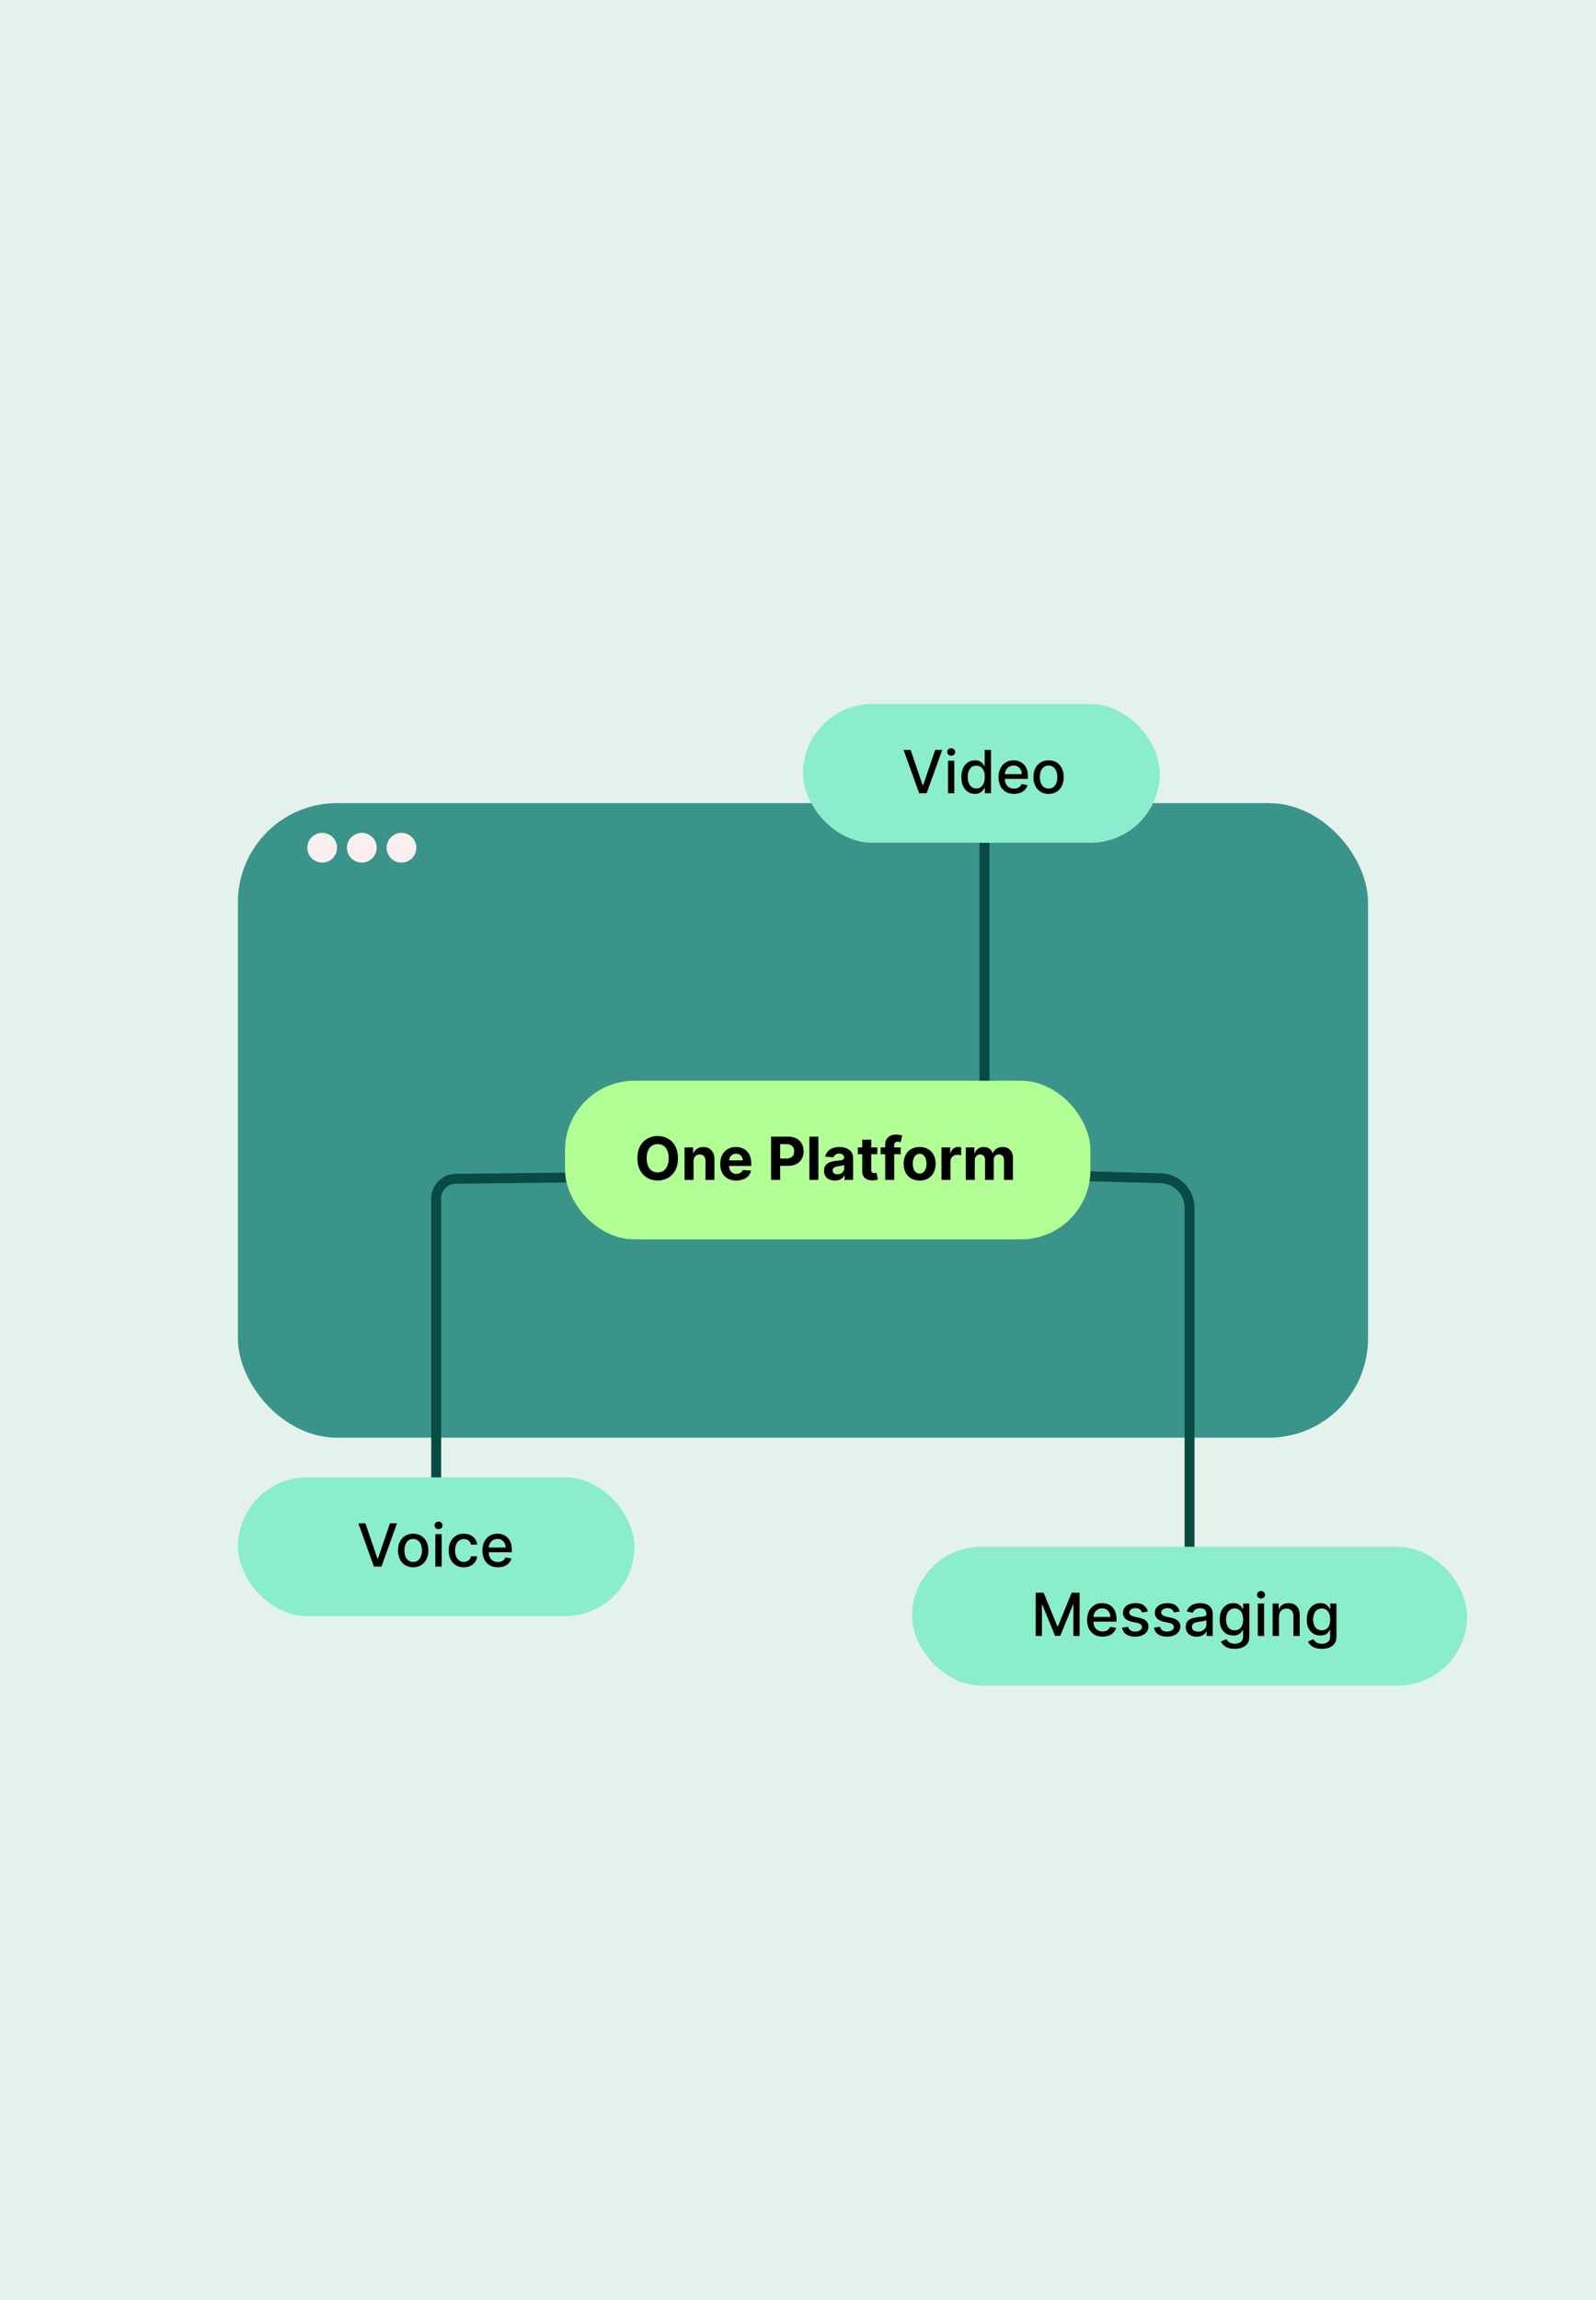
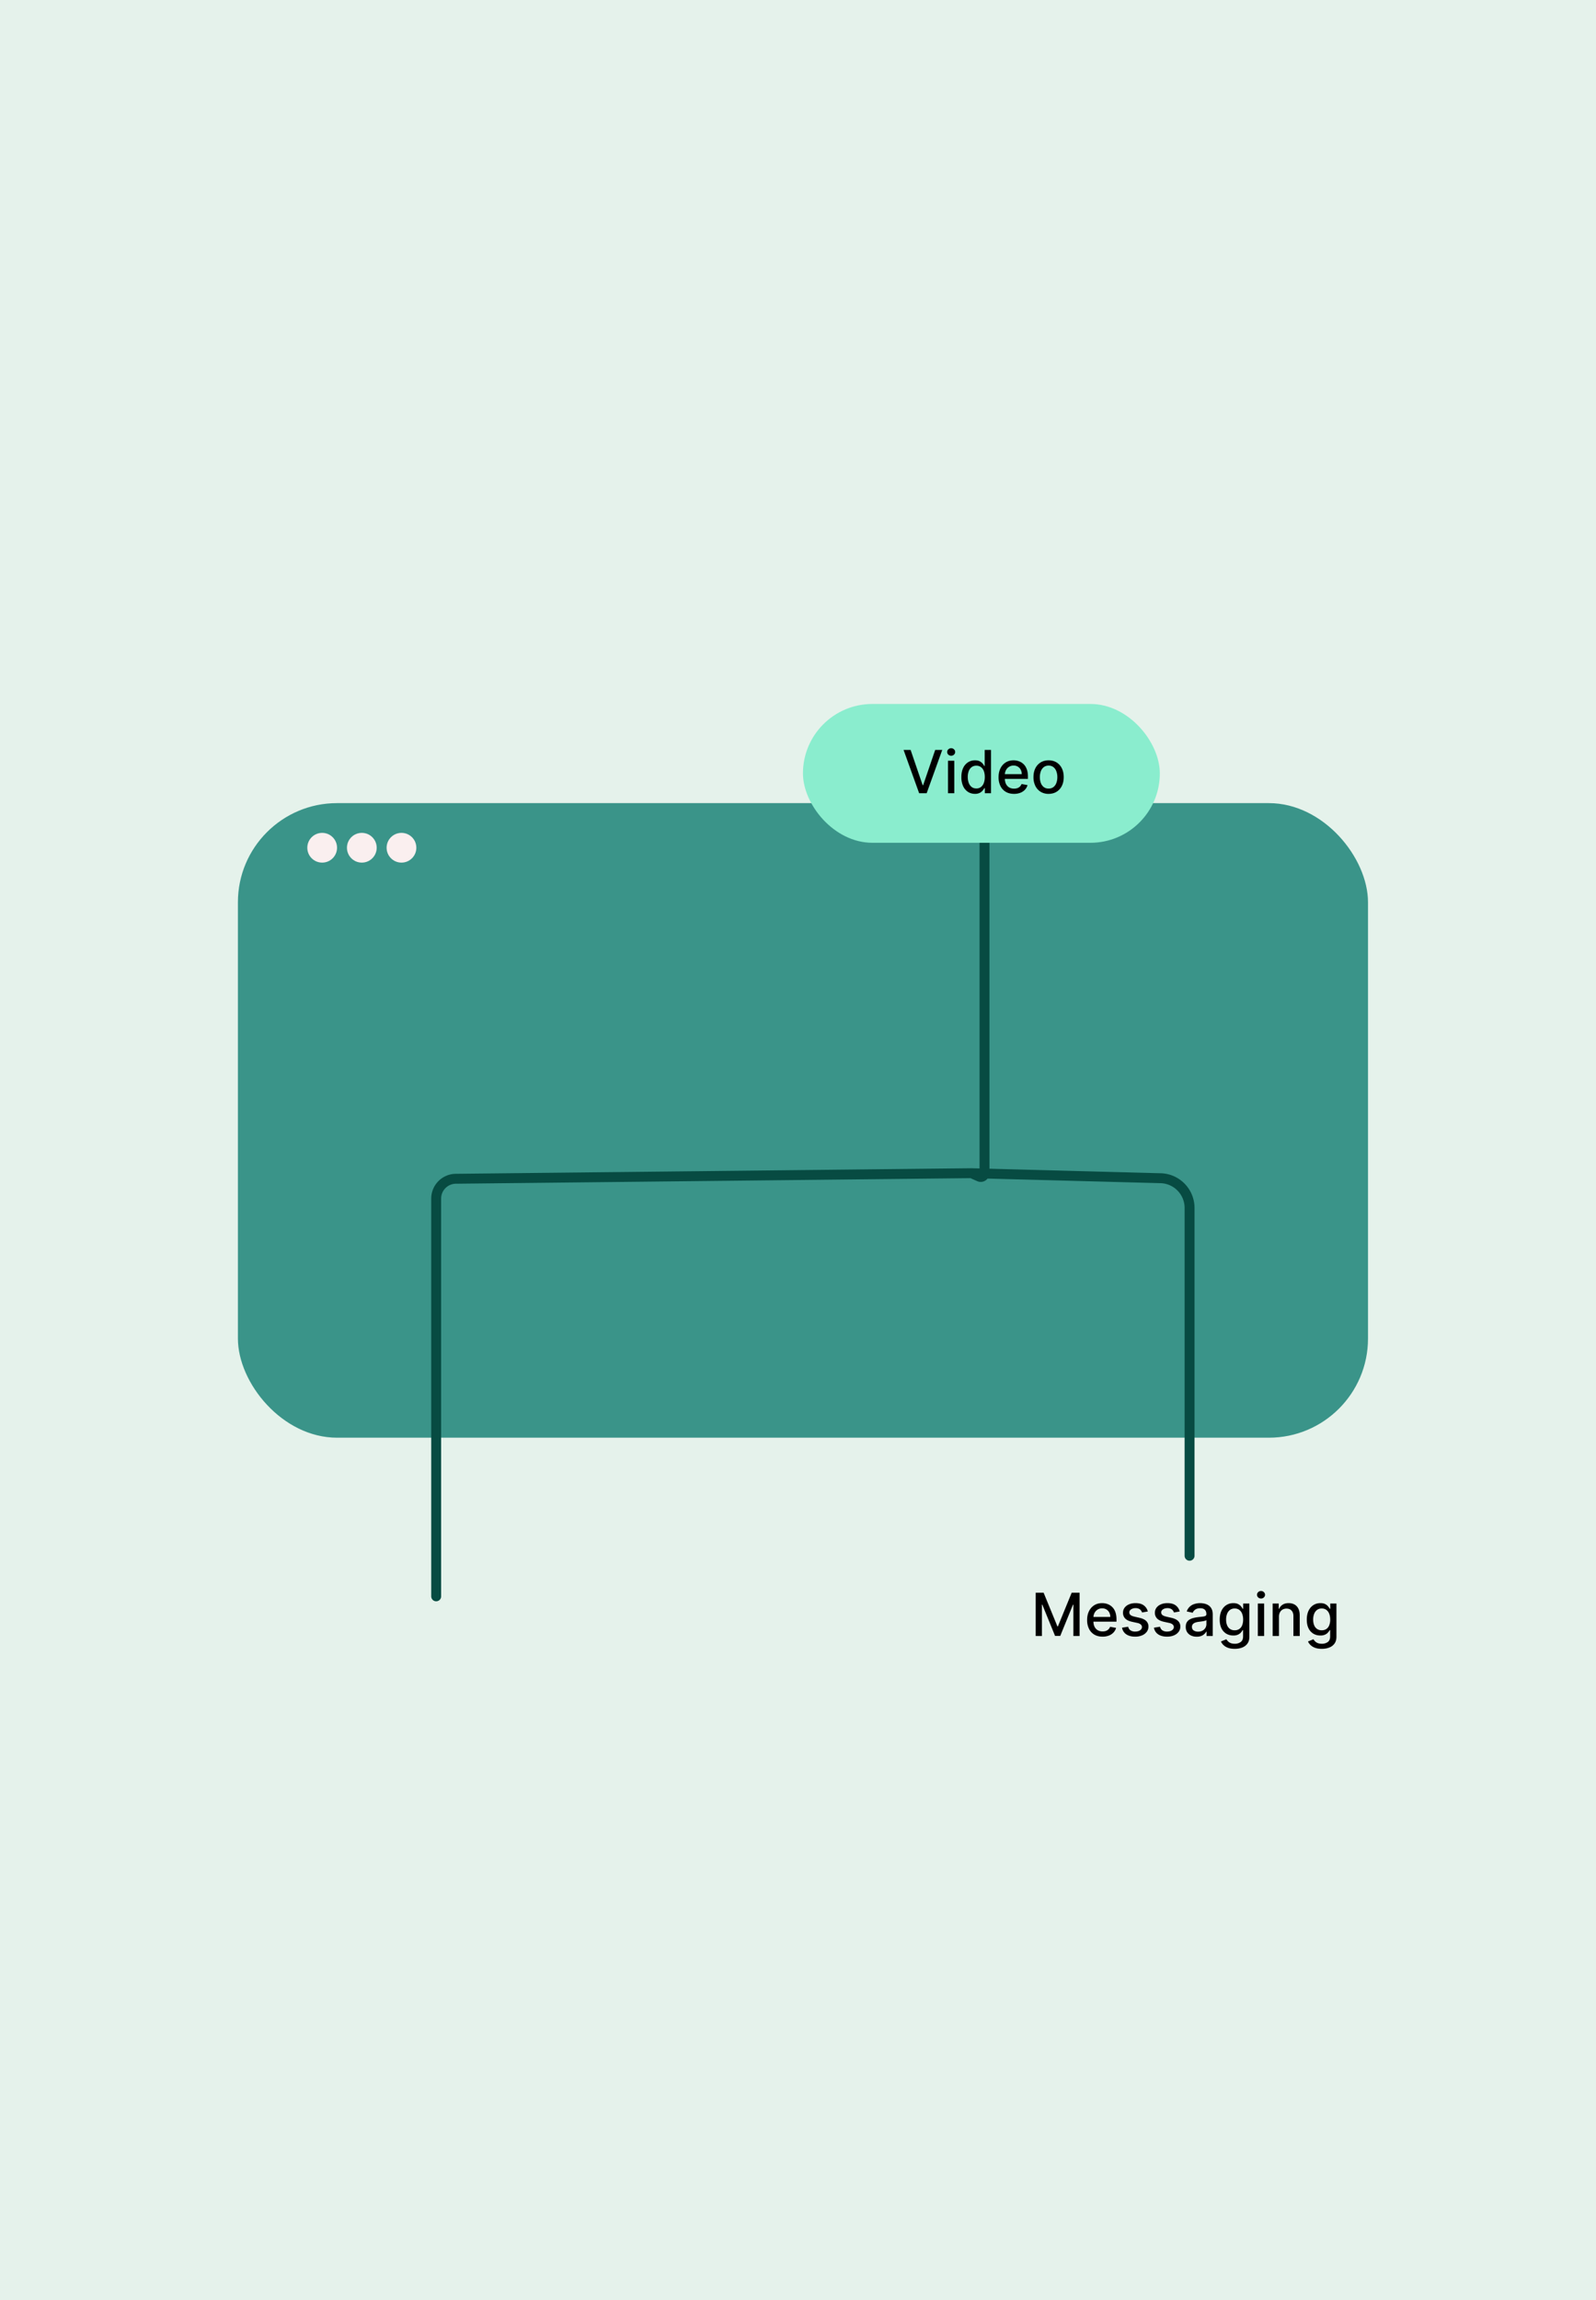
<svg xmlns="http://www.w3.org/2000/svg" width="161" height="232" fill="none">
  <path fill="#E5F2EB" d="M0 0h161v232H0z" />
  <rect width="114" height="64" x="24" y="81" fill="#3A9489" rx="10" />
  <circle cx="32.5" cy="85.5" r="1.5" fill="#FAEFEF" />
  <circle cx="36.5" cy="85.5" r="1.5" fill="#FAEFEF" />
  <circle cx="40.5" cy="85.5" r="1.5" fill="#FAEFEF" />
  <path stroke="#074B42" stroke-linecap="round" d="M44 161v-40.114a2 2 0 0 1 1.978-2L98 118.323M99.314 85v33.323a.38.38 0 0 1-.534.347l-.78-.347m0 0 19.08.507a3 3 0 0 1 2.92 2.999v35.079" />
-   <rect width="56" height="14" x="92" y="156" fill="#8AEDCE" rx="7" />
-   <rect width="40" height="14" x="24" y="149" fill="#8AEDCE" rx="7" />
  <path fill="#000" d="M104.479 160.636h.799l1.39 3.392h.051l1.389-3.392h.799V165h-.626v-3.158h-.041l-1.287 3.152h-.52l-1.287-3.154h-.04V165h-.627v-4.364Zm6.745 4.43c-.323 0-.601-.069-.834-.207a1.396 1.396 0 0 1-.536-.586 1.98 1.98 0 0 1-.188-.888c0-.335.063-.631.188-.886.126-.256.302-.456.528-.599.227-.144.493-.215.797-.215.184 0 .363.03.537.091a1.29 1.29 0 0 1 .792.797c.08.208.12.46.12.757v.225h-2.602v-.477h1.977a.942.942 0 0 0-.102-.445.766.766 0 0 0-.288-.309.804.804 0 0 0-.43-.113.834.834 0 0 0-.469.132.892.892 0 0 0-.307.341.982.982 0 0 0-.106.454v.373c0 .218.038.404.115.558.078.153.187.27.326.351.139.08.302.12.488.12.121 0 .231-.017.33-.051a.692.692 0 0 0 .424-.416l.603.109a1.087 1.087 0 0 1-.26.466 1.236 1.236 0 0 1-.466.309 1.736 1.736 0 0 1-.637.109Zm4.563-2.54-.577.103a.686.686 0 0 0-.116-.211.557.557 0 0 0-.208-.164.751.751 0 0 0-.331-.064.79.79 0 0 0-.451.121c-.121.08-.181.183-.181.309 0 .109.04.197.121.264.081.067.212.122.392.164l.52.12c.301.069.526.176.673.321a.755.755 0 0 1 .222.565.855.855 0 0 1-.171.524 1.12 1.12 0 0 1-.47.358 1.74 1.74 0 0 1-.697.13c-.367 0-.666-.078-.897-.234a.99.99 0 0 1-.426-.671l.615-.094c.039.16.118.282.237.364a.816.816 0 0 0 .467.122c.208 0 .375-.044.5-.13.125-.088.188-.196.188-.322a.338.338 0 0 0-.115-.258.758.758 0 0 0-.348-.158l-.554-.121c-.305-.07-.531-.18-.677-.332a.804.804 0 0 1-.217-.578c0-.193.053-.362.161-.507.108-.145.258-.258.448-.339.19-.082.408-.123.654-.123.354 0 .632.076.835.23.203.152.338.356.403.611Zm3.217 0-.578.103a.662.662 0 0 0-.115-.211.553.553 0 0 0-.209-.164.75.75 0 0 0-.33-.064c-.18 0-.331.04-.452.121-.12.08-.181.183-.181.309 0 .109.041.197.122.264.081.067.211.122.392.164l.52.12c.301.069.525.176.673.321a.755.755 0 0 1 .222.565.855.855 0 0 1-.171.524 1.117 1.117 0 0 1-.471.358c-.2.087-.432.13-.696.13-.367 0-.666-.078-.897-.234a.994.994 0 0 1-.427-.671l.616-.094a.59.59 0 0 0 .237.364.814.814 0 0 0 .466.122c.209 0 .376-.044.501-.13.125-.088.188-.196.188-.322a.336.336 0 0 0-.116-.258.753.753 0 0 0-.347-.158l-.554-.121c-.305-.07-.531-.18-.677-.332a.805.805 0 0 1-.218-.578c0-.193.054-.362.162-.507.108-.145.257-.258.448-.339.19-.082.408-.123.654-.123.353 0 .632.076.835.23.203.152.337.356.403.611Zm1.717 2.546c-.208 0-.395-.038-.563-.115a.946.946 0 0 1-.398-.338.97.97 0 0 1-.145-.544c0-.184.035-.336.106-.456a.79.79 0 0 1 .288-.283c.121-.07.256-.122.405-.158.149-.035.301-.062.456-.081l.477-.055a.705.705 0 0 0 .266-.075c.056-.034.083-.089.083-.166v-.015c0-.186-.052-.33-.157-.432-.104-.103-.259-.154-.465-.154-.214 0-.383.048-.507.143a.758.758 0 0 0-.253.313l-.599-.136a1.161 1.161 0 0 1 .786-.75 1.85 1.85 0 0 1 .565-.085c.13 0 .269.015.415.047a1.2 1.2 0 0 1 .414.166.913.913 0 0 1 .317.347c.082.149.124.343.124.582V165h-.623v-.447h-.025a.982.982 0 0 1-.503.441 1.241 1.241 0 0 1-.464.078Zm.138-.511a.923.923 0 0 0 .452-.104.735.735 0 0 0 .388-.637v-.422a.346.346 0 0 1-.133.064 2.441 2.441 0 0 1-.219.049l-.241.036-.196.025a1.62 1.62 0 0 0-.339.079.59.59 0 0 0-.243.16.402.402 0 0 0-.089.273c0 .157.058.277.175.358a.776.776 0 0 0 .445.119Zm3.697 1.734c-.26 0-.483-.034-.671-.102a1.301 1.301 0 0 1-.456-.27 1.135 1.135 0 0 1-.264-.369l.548-.226c.038.063.089.129.153.198a.779.779 0 0 0 .264.181c.112.05.257.075.433.075a.97.97 0 0 0 .598-.177c.158-.116.237-.302.237-.558v-.644h-.041c-.038.07-.093.147-.166.233a.894.894 0 0 1-.294.221 1.085 1.085 0 0 1-.488.094c-.258 0-.491-.06-.699-.181a1.286 1.286 0 0 1-.49-.539c-.119-.239-.179-.532-.179-.88s.059-.646.177-.895c.12-.249.283-.439.49-.571.208-.134.443-.2.706-.2.203 0 .367.034.492.102a.912.912 0 0 1 .292.234c.071.09.125.169.164.237h.047v-.531h.624v3.345c0 .282-.065.513-.196.693-.131.18-.308.314-.531.4-.221.087-.471.13-.75.13Zm-.006-1.872a.812.812 0 0 0 .464-.128.793.793 0 0 0 .29-.371c.067-.162.1-.356.1-.582 0-.22-.032-.414-.098-.581a.858.858 0 0 0-.287-.392.754.754 0 0 0-.469-.143.761.761 0 0 0-.48.149.903.903 0 0 0-.289.401 1.589 1.589 0 0 0-.096.566c0 .215.033.403.098.565a.832.832 0 0 0 .29.379.807.807 0 0 0 .477.137Zm2.337.577v-3.273h.637V165h-.637Zm.322-3.778a.41.41 0 0 1-.286-.11.362.362 0 0 1-.117-.269c0-.105.039-.195.117-.268a.4.4 0 0 1 .286-.113.39.39 0 0 1 .283.113.358.358 0 0 1 0 .537.4.4 0 0 1-.283.11Zm1.809 1.835V165h-.637v-3.273h.612v.533h.04a.946.946 0 0 1 .354-.418c.162-.105.366-.157.612-.157.223 0 .418.047.586.14.167.093.297.23.389.414.093.183.139.409.139.679V165h-.637v-2.005c0-.237-.062-.423-.186-.556-.123-.135-.293-.202-.509-.202a.798.798 0 0 0-.394.095.69.69 0 0 0-.271.282.932.932 0 0 0-.098.443Zm4.321 3.238c-.259 0-.483-.034-.671-.102a1.301 1.301 0 0 1-.456-.27 1.135 1.135 0 0 1-.264-.369l.548-.226c.038.063.089.129.153.198a.79.79 0 0 0 .264.181c.113.05.257.075.433.075a.974.974 0 0 0 .599-.177c.157-.116.236-.302.236-.558v-.644h-.04c-.039.07-.094.147-.167.233a.894.894 0 0 1-.294.221 1.085 1.085 0 0 1-.488.094c-.258 0-.491-.06-.698-.181a1.28 1.28 0 0 1-.49-.539c-.12-.239-.179-.532-.179-.88s.059-.646.176-.895c.12-.249.283-.439.49-.571.208-.134.443-.2.706-.2.203 0 .367.034.492.102a.912.912 0 0 1 .292.234c.071.09.126.169.164.237h.047v-.531h.624v3.345c0 .282-.065.513-.196.693-.131.18-.307.314-.531.4-.221.087-.471.13-.75.13Zm-.006-1.872a.817.817 0 0 0 .465-.128.798.798 0 0 0 .289-.371 1.52 1.52 0 0 0 .101-.582c0-.22-.033-.414-.099-.581a.858.858 0 0 0-.287-.392.754.754 0 0 0-.469-.143.758.758 0 0 0-.479.149.898.898 0 0 0-.29.401 1.589 1.589 0 0 0-.096.566c0 .215.033.403.098.565a.832.832 0 0 0 .29.379.807.807 0 0 0 .477.137Z" />
  <rect width="36" height="14" x="81" y="71" fill="#8AEDCE" rx="7" />
  <path fill="#000" d="m91.86 75.636 1.215 3.554h.05l1.214-3.554h.711L93.48 80h-.76l-1.57-4.364h.71ZM95.63 80v-3.273h.636V80h-.637Zm.321-3.778a.405.405 0 0 1-.285-.11.36.36 0 0 1-.117-.269.35.35 0 0 1 .117-.268.4.4 0 0 1 .285-.113c.111 0 .205.037.284.113.08.073.119.163.119.268 0 .104-.04.193-.12.269a.398.398 0 0 1-.283.11Zm2.398 3.842c-.264 0-.5-.068-.708-.202a1.38 1.38 0 0 1-.486-.582 2.162 2.162 0 0 1-.174-.91c0-.354.059-.656.177-.908a1.35 1.35 0 0 1 .49-.577c.207-.134.442-.2.705-.2.203 0 .367.034.49.102a.875.875 0 0 1 .29.234c.07.09.123.169.162.237h.038v-1.622h.637V80h-.622v-.51h-.053c-.039.07-.094.15-.166.24a.925.925 0 0 1-.294.234 1.03 1.03 0 0 1-.486.1Zm.14-.543a.742.742 0 0 0 .465-.145.896.896 0 0 0 .29-.407c.066-.173.1-.375.1-.605 0-.228-.033-.427-.098-.597a.877.877 0 0 0-.288-.398.757.757 0 0 0-.469-.143.758.758 0 0 0-.48.149.911.911 0 0 0-.289.407 1.66 1.66 0 0 0-.096.582c0 .218.033.415.098.59a.938.938 0 0 0 .29.415c.13.101.288.152.477.152Zm3.801.545c-.322 0-.6-.069-.833-.207a1.396 1.396 0 0 1-.537-.586 1.982 1.982 0 0 1-.188-.888c0-.335.063-.63.188-.886a1.45 1.45 0 0 1 .528-.6c.228-.143.493-.214.797-.214.185 0 .364.03.537.091.173.061.329.157.467.288.138.13.246.3.326.51.079.207.119.459.119.755v.226h-2.601v-.477h1.977a.942.942 0 0 0-.102-.445.783.783 0 0 0-.288-.31.805.805 0 0 0-.431-.112.829.829 0 0 0-.468.132.885.885 0 0 0-.307.34.985.985 0 0 0-.107.455v.373c0 .218.039.404.115.558a.84.84 0 0 0 .326.352c.14.079.302.119.488.119.121 0 .231-.017.331-.051a.688.688 0 0 0 .424-.415l.603.108a1.099 1.099 0 0 1-.26.466 1.261 1.261 0 0 1-.467.31 1.745 1.745 0 0 1-.637.108Zm3.489 0a1.51 1.51 0 0 1-.803-.21 1.422 1.422 0 0 1-.532-.591 1.95 1.95 0 0 1-.19-.886c0-.34.063-.637.19-.891a1.42 1.42 0 0 1 .532-.592c.229-.141.497-.211.803-.211.307 0 .575.07.804.21.228.141.406.339.532.593.127.254.19.551.19.89 0 .339-.063.634-.19.887-.126.253-.304.45-.532.59-.229.14-.497.211-.804.211Zm.003-.535a.765.765 0 0 0 .494-.157.925.925 0 0 0 .29-.42c.064-.175.096-.367.096-.578 0-.208-.032-.4-.096-.575a.94.94 0 0 0-.29-.424.758.758 0 0 0-.494-.16.769.769 0 0 0-.499.16.95.95 0 0 0-.292.424 1.71 1.71 0 0 0-.094.575c0 .21.032.403.094.578a.937.937 0 0 0 .292.42.775.775 0 0 0 .499.157Z" />
-   <rect width="53" height="16" x="57" y="109" fill="#B2FF96" rx="7" />
-   <path fill="#000" d="M68.39 116.818c0 .476-.091.881-.271 1.215a1.888 1.888 0 0 1-.733.765 2.079 2.079 0 0 1-1.04.262c-.388 0-.736-.088-1.044-.265a1.883 1.883 0 0 1-.731-.764c-.179-.334-.268-.738-.268-1.213 0-.476.089-.88.268-1.214.179-.334.423-.588.73-.763a2.068 2.068 0 0 1 1.045-.264c.385 0 .731.088 1.04.264.31.175.554.429.733.763.18.334.27.738.27 1.214Zm-.936 0a1.94 1.94 0 0 0-.139-.78 1.055 1.055 0 0 0-.385-.481 1.033 1.033 0 0 0-.584-.164c-.223 0-.418.054-.584.164-.166.109-.295.27-.388.481a1.98 1.98 0 0 0-.136.78c0 .308.045.568.136.78.093.212.222.372.388.482.166.109.36.164.584.164.223 0 .417-.055.584-.164.166-.11.294-.27.385-.482a1.94 1.94 0 0 0 .139-.78Zm2.51.29V119h-.908v-3.273h.865v.578h.038a.912.912 0 0 1 .364-.452c.17-.112.378-.168.62-.168.228 0 .426.049.595.149.169.099.3.241.394.426.094.183.14.402.14.656V119h-.907v-1.922c.001-.2-.05-.356-.154-.469a.552.552 0 0 0-.428-.17.647.647 0 0 0-.324.079.545.545 0 0 0-.217.23.795.795 0 0 0-.079.36Zm4.316 1.956c-.337 0-.627-.068-.87-.205a1.397 1.397 0 0 1-.558-.583 1.93 1.93 0 0 1-.196-.897c0-.337.065-.633.196-.887a1.44 1.44 0 0 1 .552-.594 1.61 1.61 0 0 1 .84-.213c.215 0 .416.034.602.104.188.068.351.171.49.309.14.138.25.311.328.52.079.207.118.45.118.729v.249h-2.764v-.563h1.91a.697.697 0 0 0-.086-.347.603.603 0 0 0-.236-.236.668.668 0 0 0-.348-.088.698.698 0 0 0-.366.096.674.674 0 0 0-.248.254.715.715 0 0 0-.091.351v.535c0 .162.03.302.09.42a.647.647 0 0 0 .257.272.774.774 0 0 0 .394.096.87.87 0 0 0 .277-.042.561.561 0 0 0 .352-.337l.84.055c-.043.202-.13.378-.263.529-.13.149-.3.266-.507.349a1.9 1.9 0 0 1-.713.124Zm3.5-.064v-4.364h1.72c.331 0 .613.064.846.19.233.125.41.299.533.522.123.222.185.477.185.767 0 .29-.062.546-.187.767a1.293 1.293 0 0 1-.544.518c-.236.123-.521.185-.856.185H78.38v-.739h.948a.932.932 0 0 0 .439-.092.601.601 0 0 0 .26-.258.802.802 0 0 0 .087-.381.785.785 0 0 0-.087-.379.583.583 0 0 0-.26-.254.951.951 0 0 0-.444-.091h-.622V119h-.922Zm4.775-4.364V119h-.908v-4.364h.908Zm1.66 4.426c-.208 0-.395-.036-.558-.109a.896.896 0 0 1-.388-.326.976.976 0 0 1-.14-.541c0-.182.033-.335.1-.458a.804.804 0 0 1 .273-.298c.115-.076.245-.133.392-.171a3.08 3.08 0 0 1 .464-.081c.19-.02.344-.038.46-.055a.67.67 0 0 0 .254-.081.178.178 0 0 0 .079-.158v-.013a.392.392 0 0 0-.128-.313c-.084-.074-.203-.111-.358-.111a.638.638 0 0 0-.39.109.498.498 0 0 0-.192.268l-.84-.068c.043-.199.127-.37.252-.515.125-.147.286-.259.484-.337a1.84 1.84 0 0 1 .69-.119c.182 0 .356.021.522.064.168.042.316.108.445.198a.962.962 0 0 1 .31.345c.075.139.112.306.112.501V119h-.86v-.454h-.026a.928.928 0 0 1-.21.271.989.989 0 0 1-.318.181 1.328 1.328 0 0 1-.429.064Zm.26-.627a.77.77 0 0 0 .354-.078.628.628 0 0 0 .24-.218.561.561 0 0 0 .088-.309v-.347a.522.522 0 0 1-.117.051 2.335 2.335 0 0 1-.347.073l-.166.023a1.1 1.1 0 0 0-.28.075.447.447 0 0 0-.185.138.338.338 0 0 0-.066.213c0 .124.045.218.134.283a.586.586 0 0 0 .345.096Zm4.028-2.708v.682h-1.97v-.682h1.97Zm-1.523-.784h.908v3.051c0 .084.012.149.038.196a.207.207 0 0 0 .106.096.43.43 0 0 0 .162.028.789.789 0 0 0 .128-.011l.098-.019.143.676c-.045.014-.11.03-.192.049a1.676 1.676 0 0 1-.3.036 1.383 1.383 0 0 1-.575-.088.796.796 0 0 1-.382-.311.949.949 0 0 1-.134-.532v-3.171Zm3.875.784v.682h-2.02v-.682h2.02ZM89.297 119v-3.509c0-.237.046-.434.139-.59a.886.886 0 0 1 .383-.352c.162-.078.346-.117.552-.117a2.569 2.569 0 0 1 .641.089l-.162.682a1.223 1.223 0 0 0-.132-.032.82.82 0 0 0-.157-.015c-.134 0-.227.032-.28.094a.384.384 0 0 0-.078.258V119h-.906Zm3.474.064a1.68 1.68 0 0 1-.86-.211 1.448 1.448 0 0 1-.555-.592 1.911 1.911 0 0 1-.196-.885 1.9 1.9 0 0 1 .196-.886 1.42 1.42 0 0 1 .556-.592c.241-.142.528-.213.859-.213.33 0 .616.071.856.213.242.14.428.338.558.592a1.9 1.9 0 0 1 .196.886c0 .336-.065.63-.196.885-.13.252-.316.45-.558.592a1.66 1.66 0 0 1-.856.211Zm.004-.703c.15 0 .276-.043.377-.128a.798.798 0 0 0 .228-.354c.053-.149.079-.319.079-.509s-.026-.36-.079-.509a.798.798 0 0 0-.228-.354.557.557 0 0 0-.377-.13.576.576 0 0 0-.384.13.803.803 0 0 0-.232.354 1.566 1.566 0 0 0-.077.509c0 .19.026.36.077.509a.81.81 0 0 0 .232.354.586.586 0 0 0 .384.128Zm2.197.639v-3.273h.88v.571h.034a.846.846 0 0 1 .3-.46.79.79 0 0 1 .486-.158 1.302 1.302 0 0 1 .285.032v.806a1.578 1.578 0 0 0-.384-.049.728.728 0 0 0-.357.087.64.64 0 0 0-.337.592V119h-.907Zm2.455 0v-3.273h.865v.578h.038a.908.908 0 0 1 .341-.454.972.972 0 0 1 .571-.166c.224 0 .415.056.573.168a.795.795 0 0 1 .316.452h.034a.863.863 0 0 1 .362-.45c.176-.114.384-.17.624-.17.305 0 .553.097.744.292.191.193.287.467.287.822V119h-.905v-2.022c0-.182-.048-.318-.145-.409a.507.507 0 0 0-.362-.136.486.486 0 0 0-.386.157.597.597 0 0 0-.138.411V119h-.88v-2.041a.528.528 0 0 0-.139-.384.475.475 0 0 0-.36-.142.5.5 0 0 0-.462.287.674.674 0 0 0-.07.316V119h-.908ZM36.86 153.636l1.215 3.554h.05l1.214-3.554h.711L38.48 158h-.76l-1.57-4.364h.71Zm4.82 4.43a1.5 1.5 0 0 1-.803-.211 1.423 1.423 0 0 1-.533-.59 1.958 1.958 0 0 1-.19-.886c0-.34.063-.637.19-.891.126-.254.304-.452.533-.592a1.5 1.5 0 0 1 .803-.211c.307 0 .574.07.803.211.229.14.406.338.533.592.126.254.19.551.19.891 0 .338-.064.633-.19.886a1.423 1.423 0 0 1-.533.59 1.499 1.499 0 0 1-.803.211Zm.002-.535a.764.764 0 0 0 .494-.157.928.928 0 0 0 .29-.42c.064-.175.096-.367.096-.578 0-.208-.032-.4-.096-.575a.94.94 0 0 0-.29-.424.76.76 0 0 0-.494-.16c-.2 0-.367.054-.499.16a.955.955 0 0 0-.291.424 1.7 1.7 0 0 0-.094.575c0 .211.031.403.093.578a.942.942 0 0 0 .292.42.776.776 0 0 0 .499.157Zm2.234.469v-3.273h.638V158h-.638Zm.322-3.778a.408.408 0 0 1-.285-.11.362.362 0 0 1-.117-.269c0-.105.039-.195.117-.268a.398.398 0 0 1 .285-.113.39.39 0 0 1 .284.113c.08.073.119.163.119.268a.36.36 0 0 1-.12.269.4.4 0 0 1-.283.11Zm2.551 3.844a1.51 1.51 0 0 1-.818-.215 1.428 1.428 0 0 1-.524-.599 1.991 1.991 0 0 1-.183-.873c0-.333.062-.626.187-.88.125-.256.301-.456.529-.599.227-.144.495-.215.803-.215.248 0 .47.046.665.138.194.091.351.219.47.384.121.164.193.357.216.577h-.62a.744.744 0 0 0-.235-.396c-.12-.111-.282-.166-.486-.166a.789.789 0 0 0-.466.14.91.91 0 0 0-.31.397c-.073.17-.11.372-.11.605 0 .238.036.444.109.618a.916.916 0 0 0 .307.402c.133.095.29.143.47.143.121 0 .23-.022.329-.066a.67.67 0 0 0 .249-.194.732.732 0 0 0 .143-.303h.62a1.203 1.203 0 0 1-.207.567 1.19 1.19 0 0 1-.462.392 1.505 1.505 0 0 1-.676.143Zm3.436 0c-.322 0-.6-.069-.833-.207a1.397 1.397 0 0 1-.537-.586 1.979 1.979 0 0 1-.187-.888c0-.335.063-.631.188-.886.126-.256.302-.456.528-.599.227-.144.493-.215.797-.215.184 0 .363.03.537.091a1.296 1.296 0 0 1 .792.797c.08.208.12.46.12.757v.225h-2.602v-.477h1.977a.94.94 0 0 0-.102-.445.77.77 0 0 0-.288-.309.806.806 0 0 0-.43-.113.832.832 0 0 0-.469.132.887.887 0 0 0-.307.341.983.983 0 0 0-.106.454v.373c0 .218.038.404.115.558.078.153.187.27.326.351.14.08.302.12.488.12.12 0 .23-.017.33-.051a.692.692 0 0 0 .424-.416l.603.109a1.09 1.09 0 0 1-.26.466 1.236 1.236 0 0 1-.466.309 1.735 1.735 0 0 1-.638.109Z" />
</svg>